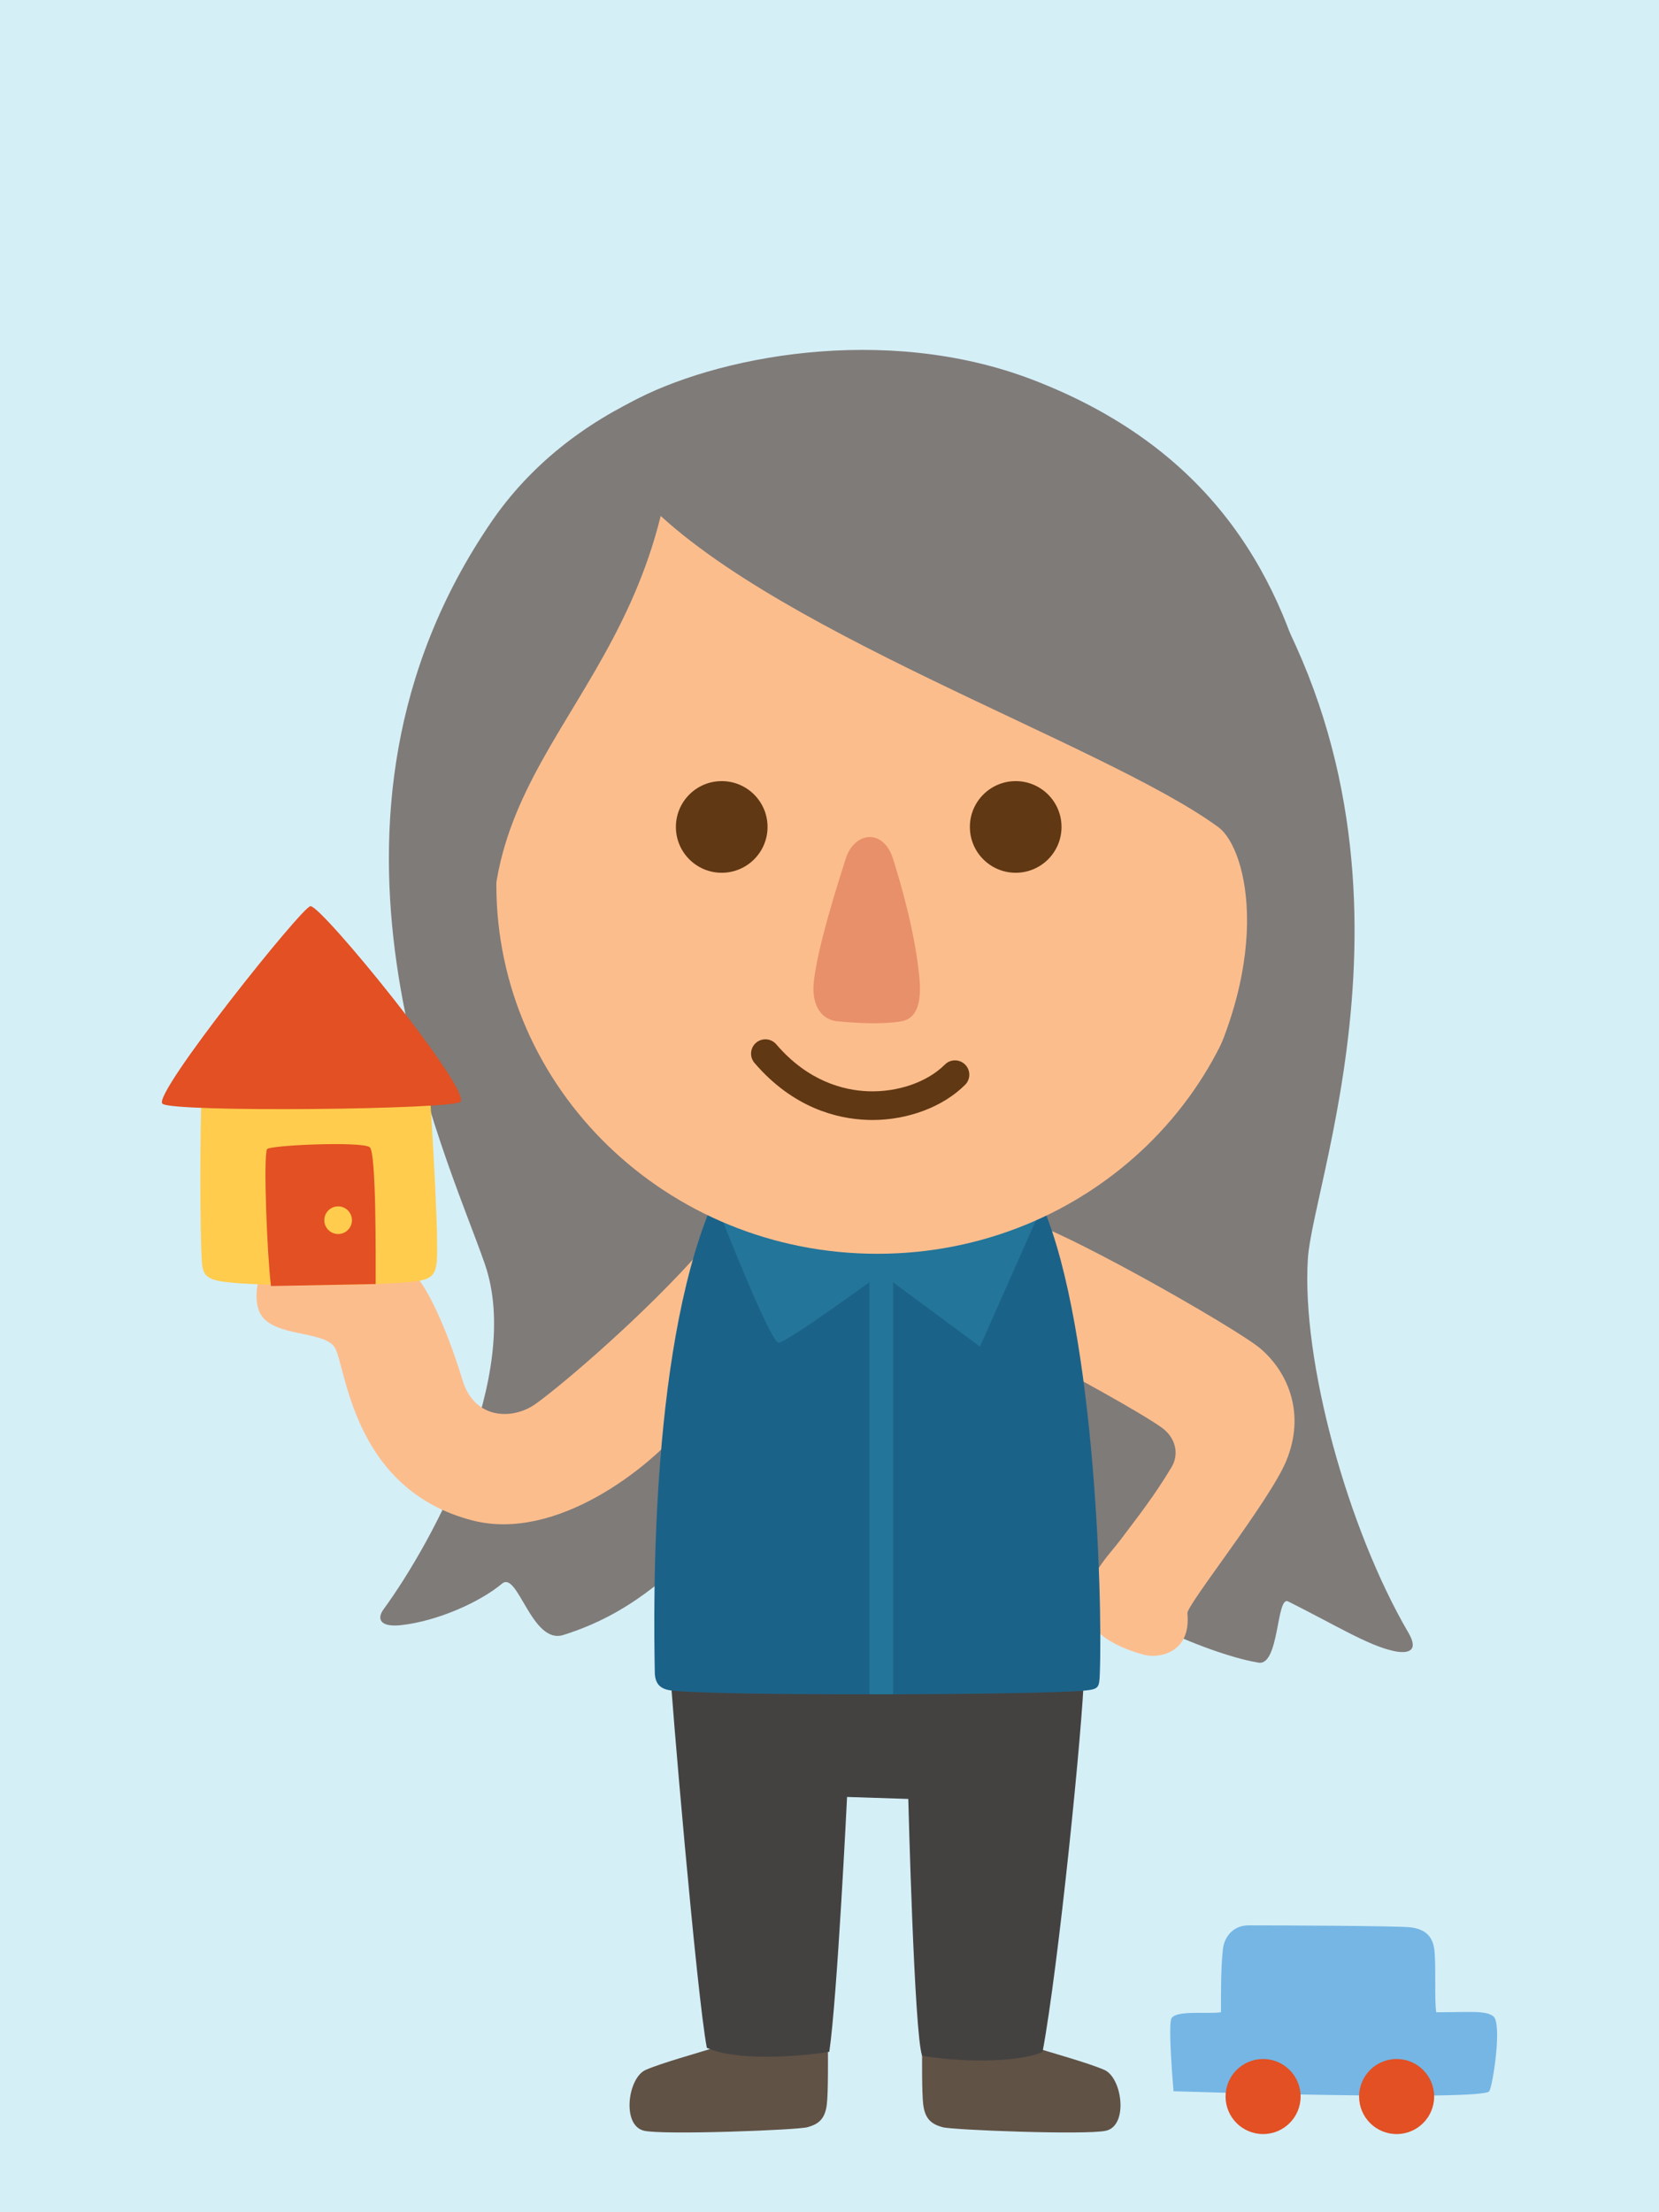
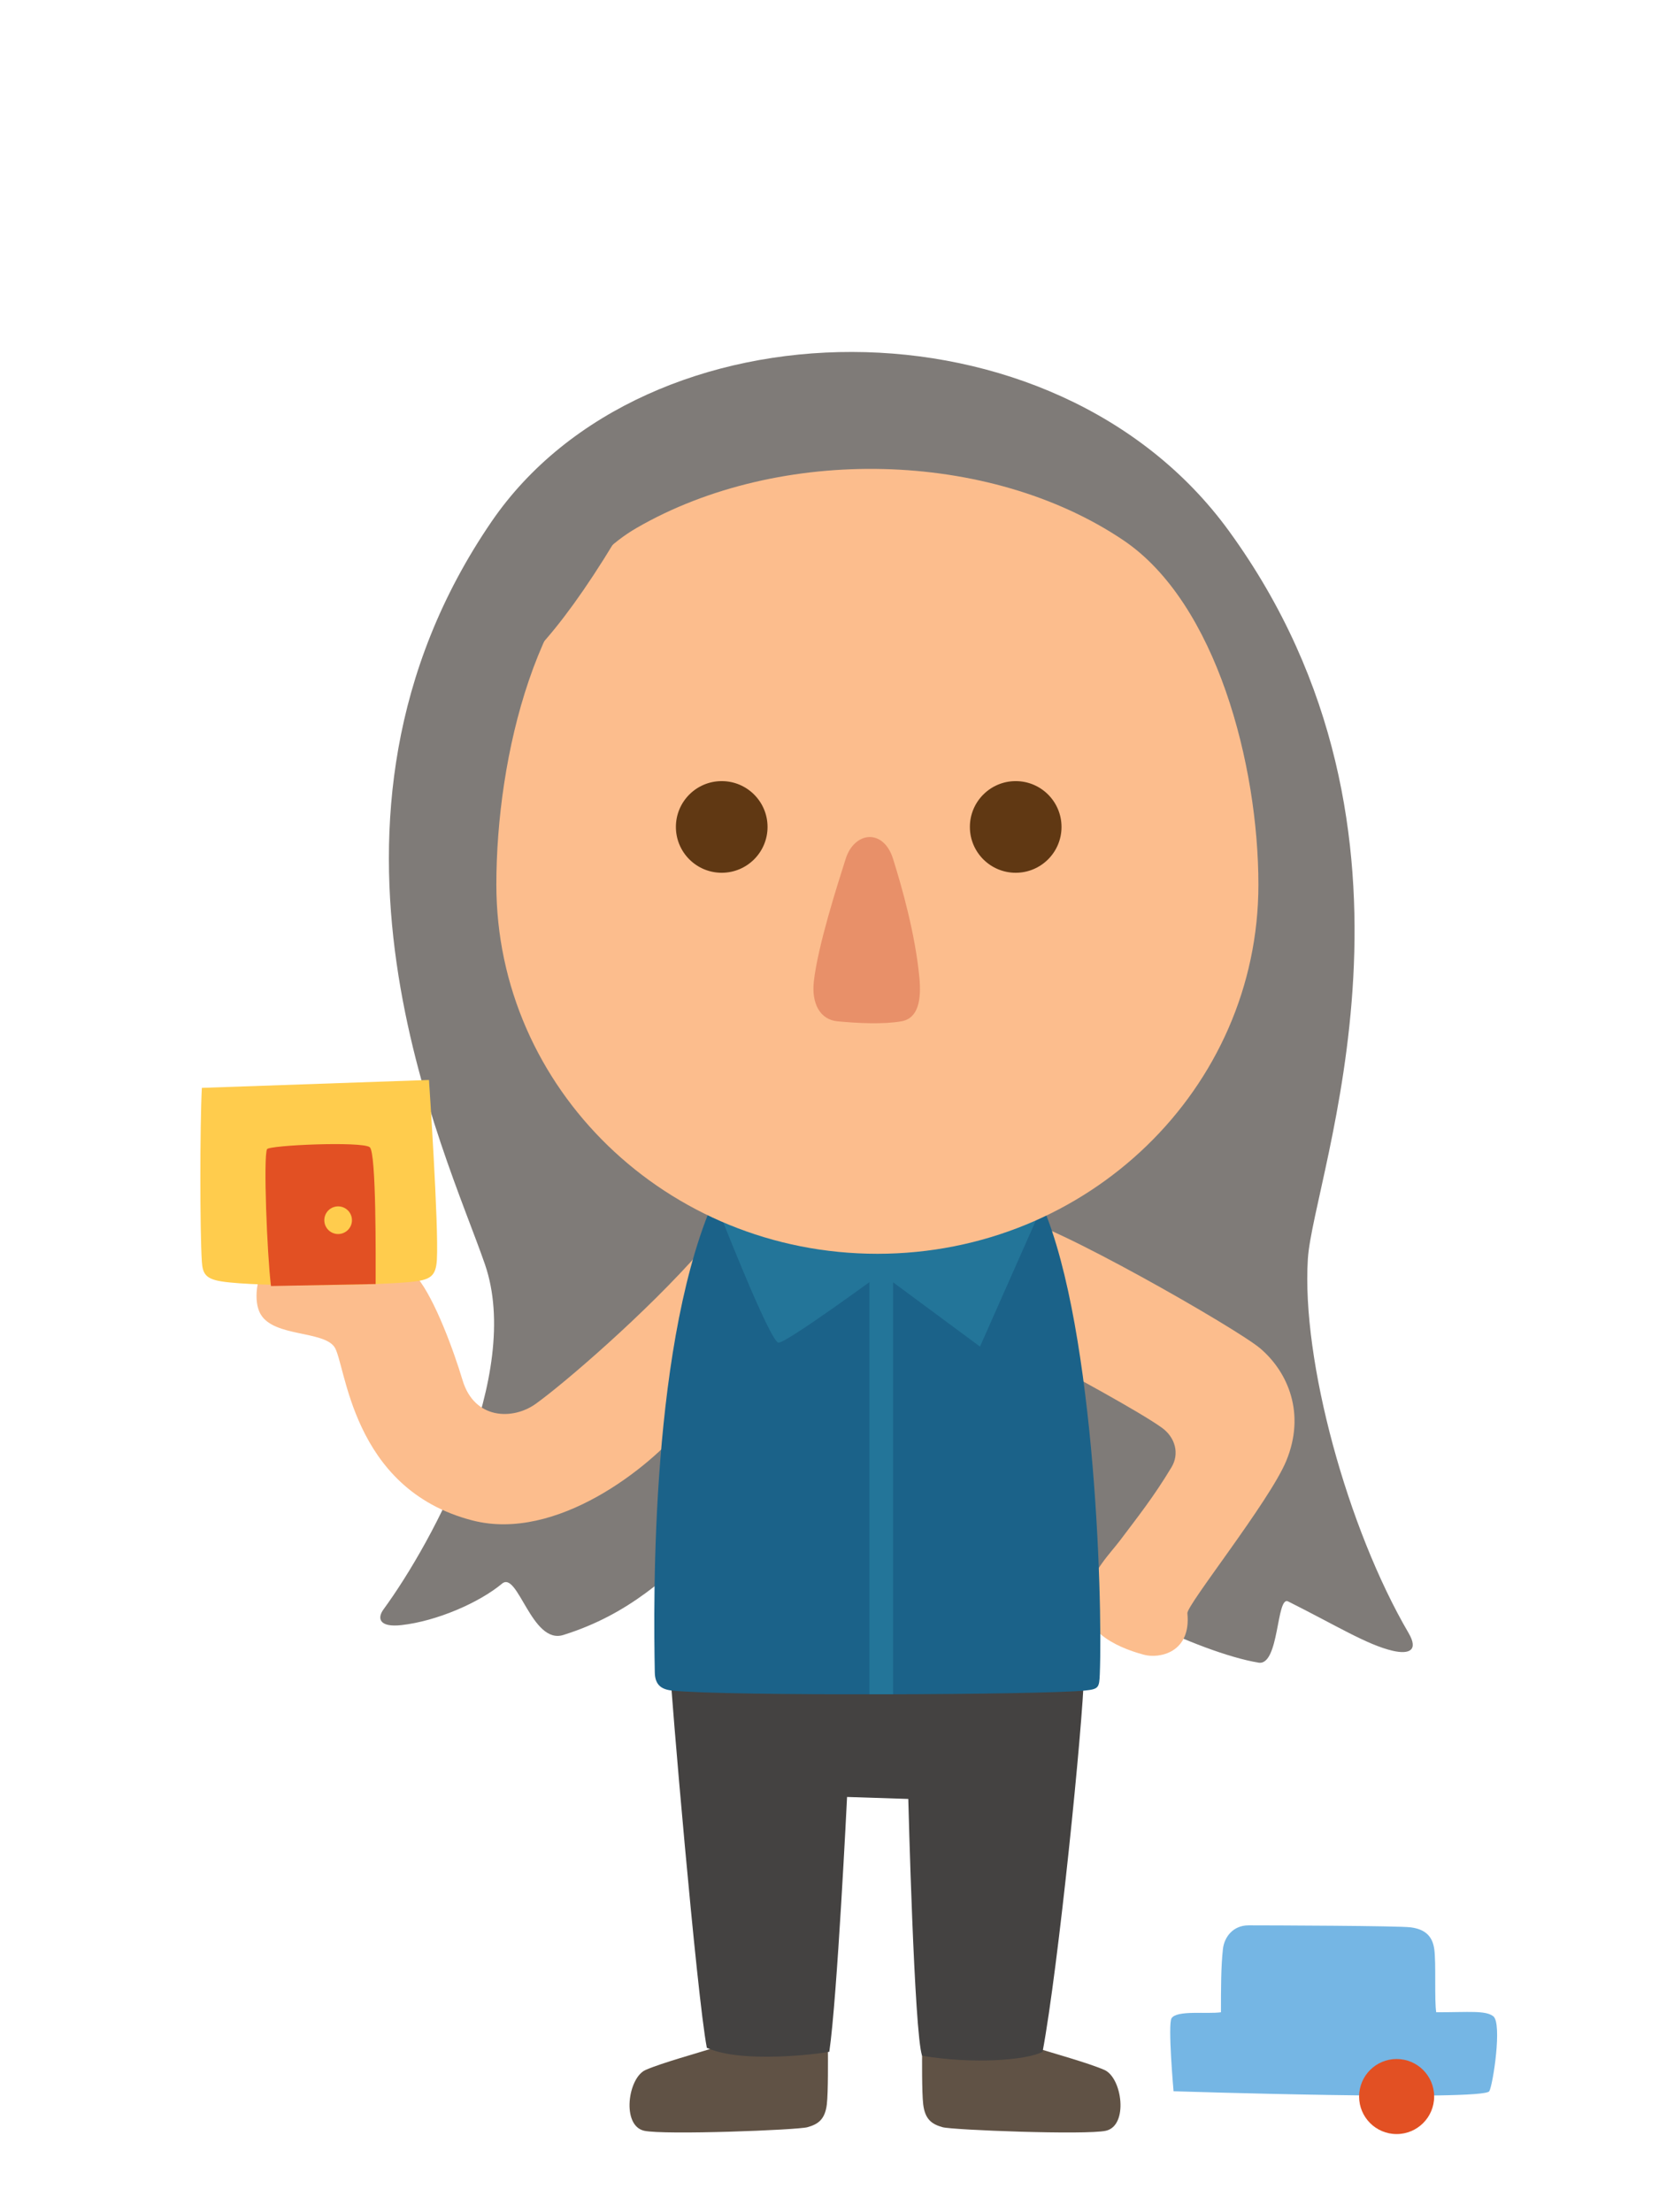
<svg xmlns="http://www.w3.org/2000/svg" version="1.1" x="0px" y="0px" width="210px" height="280px" viewBox="0 0 210 280" enable-background="new 0 0 210 280" xml:space="preserve">
  <g id="Layer_2">
-     <rect x="-768.309" y="-854.227" fill="#D5EFF7" width="2721.272" height="1650.165" />
-   </g>
+     </g>
  <g id="Layer_1">
    <g>
      <path fill="#7F7B78" d="M62.218,66.025c19.435-28.402,71.204-29.262,93.333,1.166c28,38.5,10.667,81.501,10,92.167    c-0.803,12.83,5,34.083,12.75,47.333c1.314,2.248,0.012,2.714-2,2.25c-3.25-0.75-7.168-3.209-13.25-6.25    c-1.5-0.75-1.094,8.192-3.75,7.75c-7.5-1.25-22.584-8.583-26.25-13.25c-10.289-13.096-24.836,6.548-30.191,2.336    c-3.526,2.705-8.096-9.277-13.309-4.586c-5,4.5-9.793,9.357-18.25,12c-4,1.25-5.75-8.167-7.75-6.5    c-2.883,2.403-8.25,4.75-12.75,5.25c-2.732,0.304-3.117-0.813-2.25-2c6.334-8.666,17.635-29.717,12.834-43.666    C56.449,145.691,36.218,104.025,62.218,66.025" />
      <path fill="#605245" d="M130.819,259.088c2.538,0.815,6.888,1.994,8.972,2.9c2.262,0.982,3.082,7.068,0.182,7.703    c-2.534,0.554-19.397-0.091-20.667-0.453c-1.269-0.363-2.213-0.912-2.446-2.9c-0.182-1.541-0.138-5.921-0.138-6.646    C116.721,259.691,130.129,258.864,130.819,259.088" />
      <path fill="#605245" d="M90.704,259.088c-2.538,0.815-6.888,1.994-8.972,2.9c-2.261,0.982-3.082,7.068-0.181,7.703    c2.534,0.554,19.397-0.091,20.667-0.453c1.268-0.363,2.212-0.912,2.446-2.9c0.182-1.541,0.138-5.921,0.138-6.646    C104.802,259.691,91.394,258.864,90.704,259.088" />
      <path fill="#444241" d="M84.84,211.329c0,1.934,3.364,41.337,4.633,47.862c4.35,1.992,14.044,0.803,15.501,0.5    c1-6.75,2.249-32.25,2.249-32.25l7.75,0.25c0,0,0.749,29.75,1.749,32.5c6.344,1.088,13.25,0.587,15.251-0.5    c1.988-10.601,5.107-41.395,5.251-48L84.84,211.329z" />
      <path fill="#FCBD8D" d="M130.301,171.191c5.25,2.75,14.014,7.545,16.75,9.5c1.75,1.25,2.254,3.326,1.25,5    c-2.25,3.75-4.25,6.25-6.5,9.25c-1.273,1.697-3.497,3.799-4.25,7c-1,4.25,3.5,6.5,7.25,7.5c1.947,0.52,6-0.25,5.5-5.25    c-0.104-1.025,10.371-14.142,12.5-19.25c2.5-6,0.25-11.25-3.25-14.25c-2.965-2.541-27-16.25-31-16.5    C129.051,160.191,129.801,167.691,130.301,171.191" />
      <path fill="#FCBD8D" d="M88.801,158.191c-7,8-17.5,17-21,19.5c-2.891,2.064-7.75,2-9.25-3c-1.115-3.718-3.5-10.25-5.75-13    c-3.692-4.513-14.5-5.25-17.5-3.75c-2.236,1.118-3.701,6.219-2.25,8.5c1.75,2.75,7.75,2,9.25,4s2,18,17.5,22    c10.635,2.744,22.5-6.75,26.75-12C87.551,173.441,88.301,162.941,88.801,158.191" />
      <path fill="#1B6289" d="M137.312,213.974c-5.427,0.551-45.595,0.717-52.25,0c-1.337-0.144-2.147-0.711-2.177-2.283    c-0.168-9-0.597-42.659,7.916-60.749c9.49-12.07,34.99-13.32,40.5,0.25c7.206,14.624,8.294,50.802,7.916,60.666    C139.149,213.629,139.063,213.796,137.312,213.974" />
      <rect x="110.051" y="158.693" fill="#237599" width="3" height="55.742" />
      <path fill="#237599" d="M90.551,152.191c0,0,6.913,17.75,8,17.75c1.088,0,13-8.75,13-8.75l12.5,9.25l7.75-17.5L90.551,152.191z" />
      <path fill="#FCBD8D" d="M159.292,111.968c0,25.805-21.595,46.724-48.232,46.724c-26.636,0-48.23-20.919-48.23-46.724    c0-16.096,5.064-37.803,17.742-45.14c18.16-10.506,44.63-9.912,61.639,1.559C153.986,76.328,159.292,96.86,159.292,111.968" />
-       <path fill="#603813" d="M110.433,141.758c-0.232,0-0.464-0.005-0.696-0.014c-3.799-0.146-9.35-1.515-14.229-7.206    c-0.652-0.759-0.563-1.904,0.196-2.556c0.761-0.65,1.906-0.562,2.556,0.196c4.026,4.698,8.539,5.825,11.615,5.943    c3.76,0.138,7.498-1.149,9.728-3.378c0.707-0.709,1.855-0.709,2.562,0c0.708,0.707,0.708,1.855,0,2.562    C119.39,140.084,114.945,141.758,110.433,141.758" />
      <path fill="#E89069" d="M107.045,108.71c1.104-3.486,4.788-3.883,6.002,0c1.178,3.763,2.803,9.529,3.329,15.009    c0.273,2.841-0.145,5.176-2.269,5.547c-2.323,0.403-5.469,0.248-8.098,0c-2.202-0.209-3.306-2.246-2.991-5.05    C103.526,119.703,105.984,112.055,107.045,108.71" />
      <path fill="#603813" d="M134.369,104.666c0,3.204-2.596,5.8-5.8,5.8c-3.203,0-5.8-2.596-5.8-5.8c0-3.203,2.597-5.8,5.8-5.8    C131.773,98.866,134.369,101.463,134.369,104.666" />
      <path fill="#603813" d="M97.157,104.666c0,3.204-2.598,5.8-5.801,5.8c-3.204,0-5.8-2.596-5.8-5.8c0-3.203,2.596-5.8,5.8-5.8    C94.559,98.866,97.157,101.463,97.157,104.666" />
-       <path fill="#7F7B78" d="M80.551,62.191c-2.899-6.283-9.006-6.729-0.75-11.25c10.5-5.75,32.11-10.107,50.961-2.857    c23.609,9.08,31.631,26.021,35.289,41.107c4,16.5,0.25,43.5-16,52c11.5-19,7.916-33.75,4.166-36.5    C139.654,94.012,95.801,79.441,80.551,62.191" />
-       <path fill="#7F7B78" d="M85.301,54.941c-2.75,34.25-28.75,41.75-21.75,72.75C50.801,122.691,47.301,62.691,85.301,54.941" />
+       <path fill="#7F7B78" d="M85.301,54.941C50.801,122.691,47.301,62.691,85.301,54.941" />
      <path fill="#FFCC4D" d="M25.551,137.691c-0.25,4.75-0.25,18.25,0,22c0.1,1.497,0.463,2.179,2.5,2.5c4.75,0.75,20.75,0.5,24.5,0    c1.983-0.265,2.633-0.754,2.75-2.75c0.25-4.25-1-22.75-1-22.75L25.551,137.691z" />
-       <path fill="#E25023" d="M39.301,114.691c1.5,0,20.237,23.101,19,24.75c-0.75,1-36.618,1.382-37.75,0.25    C19.301,138.441,38.301,114.691,39.301,114.691" />
      <path fill="#E25023" d="M34.301,162.774c-0.5-4.075-0.975-16.354-0.5-17.32c0.25-0.511,12-1.02,13-0.255    c0.849,0.648,0.75,14.265,0.75,17.32L34.301,162.774z" />
      <path fill="#FFCC4D" d="M44.551,154.441c0,0.967-0.783,1.75-1.75,1.75s-1.75-0.783-1.75-1.75s0.783-1.75,1.75-1.75    S44.551,153.475,44.551,154.441" />
      <path fill="#75B6E4" d="M154.801,246.691c0.166-1.491,1.25-3,3.25-3c2.75,0,18.932,0.054,20.5,0.25c2,0.25,2.788,1.265,3,2.75    c0.25,1.75,0,6.5,0.25,8c4.25,0,6.214-0.25,7.214,0.5c1.166,0.875-0.036,8.727-0.5,9.5c-0.75,1.25-39.964,0-39.964,0    s-0.75-8.5-0.25-9.25c0.693-1.04,4.5-0.5,6.25-0.75C154.551,251.691,154.551,248.941,154.801,246.691" />
      <path fill="#E25023" d="M181.538,265.358c0,2.623-2.127,4.75-4.75,4.75c-2.624,0-4.75-2.127-4.75-4.75s2.126-4.75,4.75-4.75    C179.411,260.608,181.538,262.735,181.538,265.358" />
-       <path fill="#E25023" d="M164.635,265.358c0,2.623-2.127,4.75-4.75,4.75c-2.624,0-4.75-2.127-4.75-4.75s2.126-4.75,4.75-4.75    C162.508,260.608,164.635,262.735,164.635,265.358" />
    </g>
  </g>
</svg>